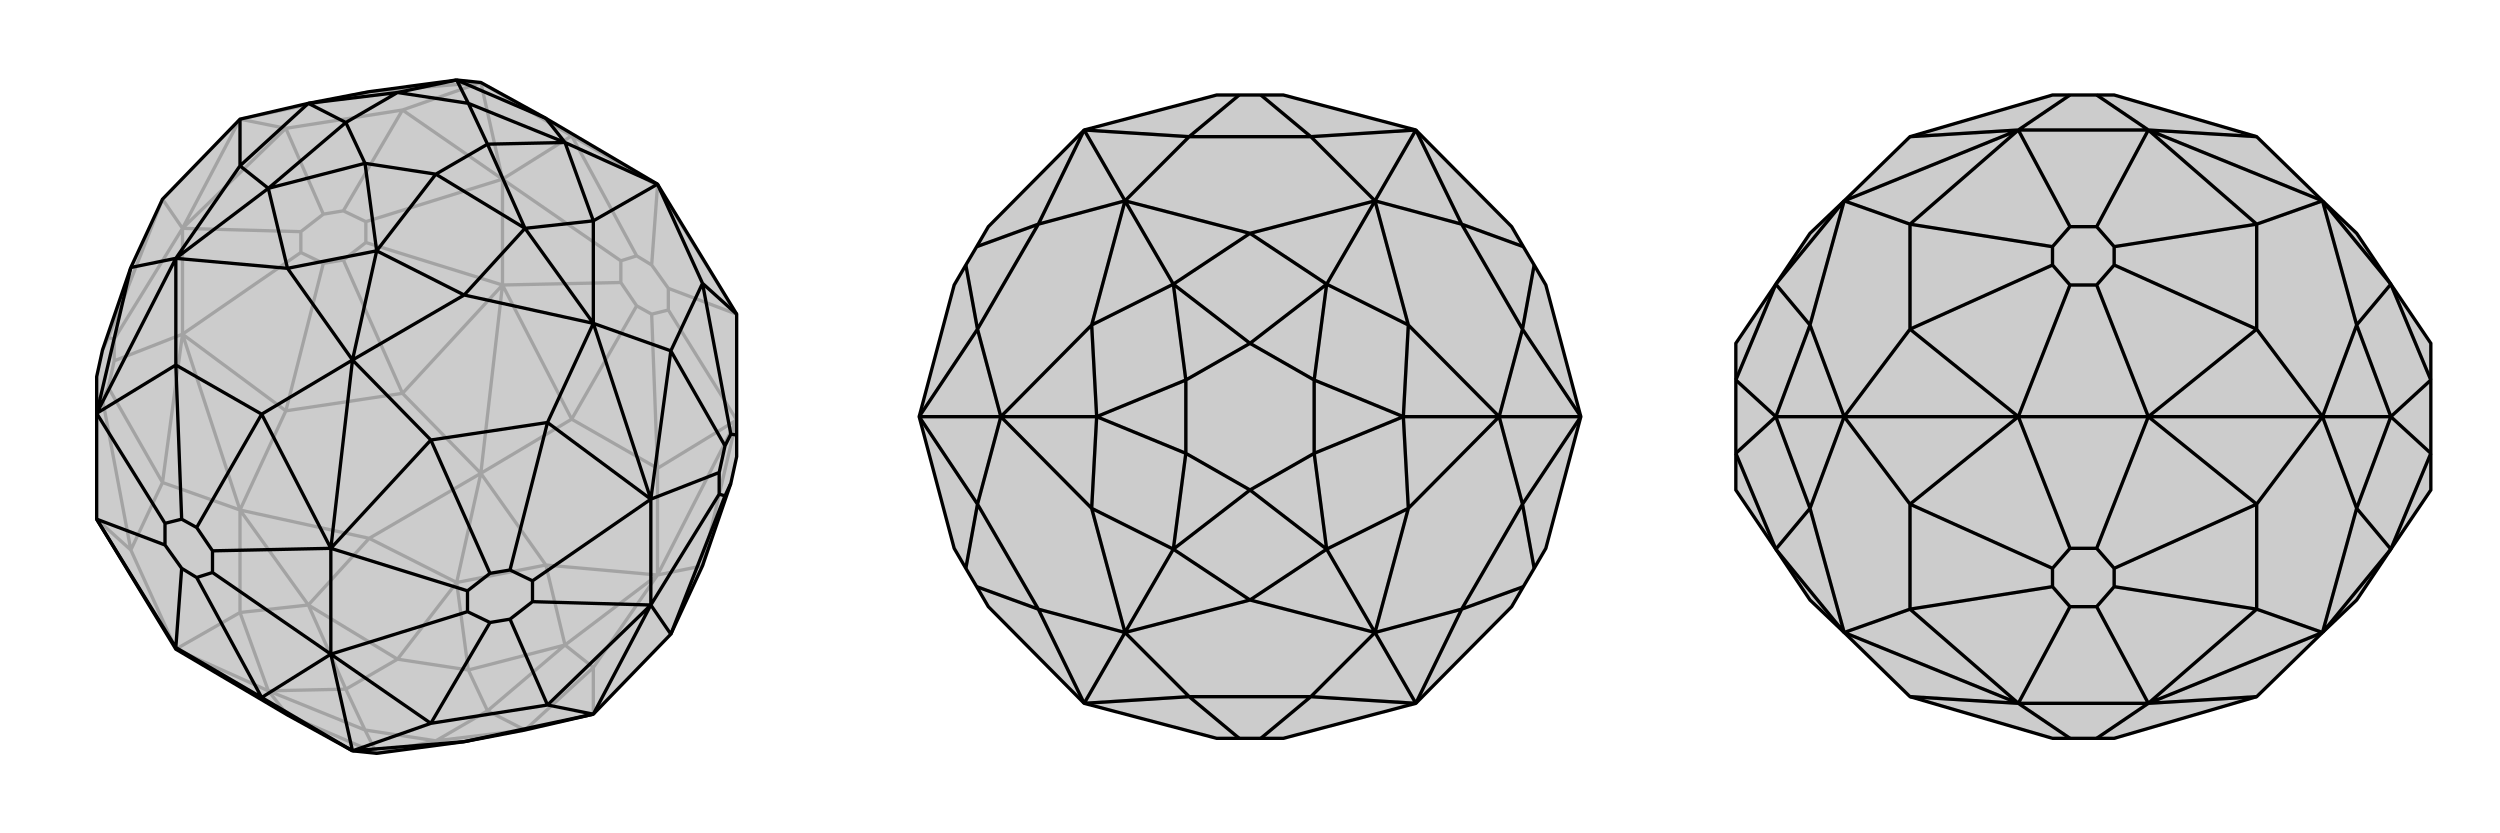
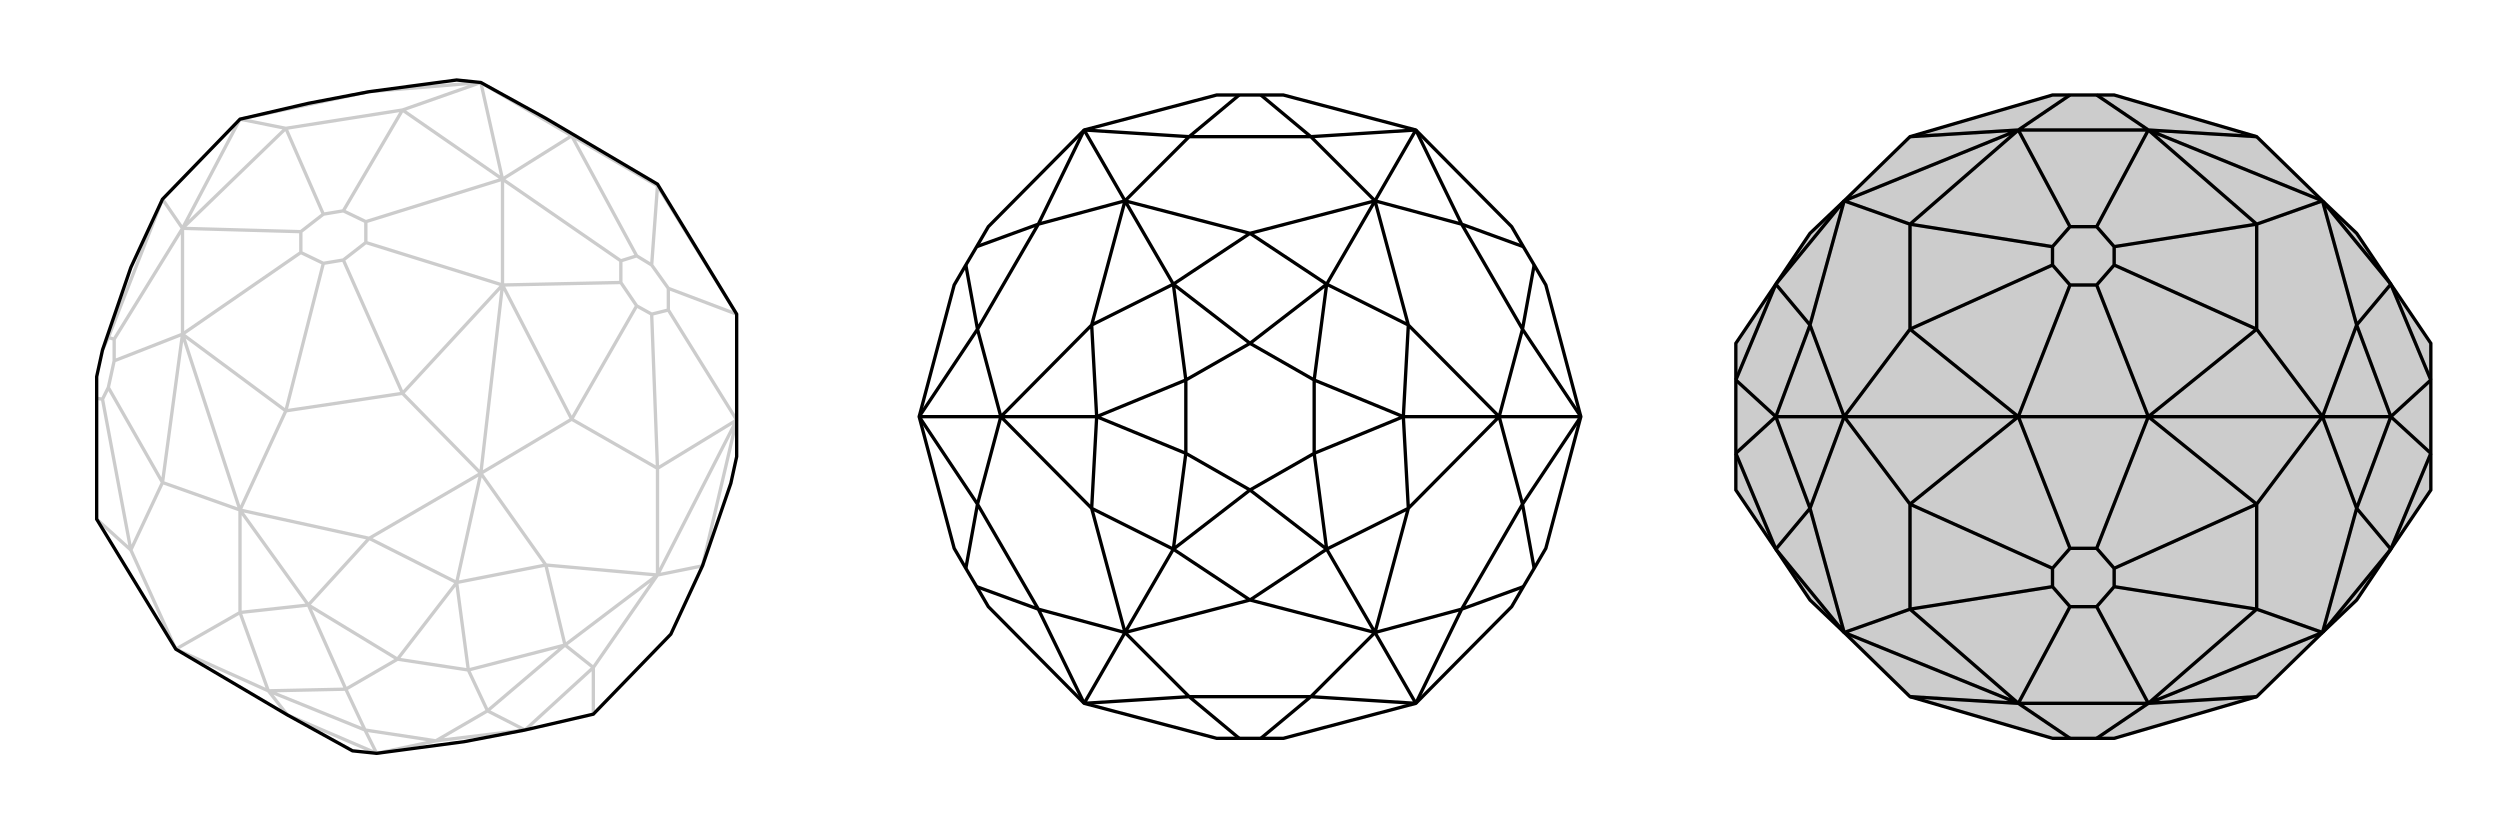
<svg xmlns="http://www.w3.org/2000/svg" viewBox="0 0 3000 1000">
  <g stroke="currentColor" stroke-width="4" fill="none" transform="translate(0 0)">
-     <path fill="currentColor" stroke="none" fill-opacity=".2" d="M211,779L345,858L423,901L452,904L557,890L630,876L712,857L805,761L843,679L877,580L884,548L884,522L884,377L789,221L655,142L577,99L548,96L443,110L370,124L288,143L195,239L157,321L123,420L116,452L116,496L116,623z" />
    <path stroke-opacity=".2" d="M603,342L603,215M219,401L219,274M884,504L802,372M603,342L439,291M219,401L137,433M603,342L745,339M219,401L361,303M789,562L782,377M686,503L764,367M483,472L412,312M343,493L388,316M195,579L130,465M157,660L123,479M884,504L843,679M603,342L686,503M219,401L343,493M116,623L157,660M884,504L789,562M884,504L789,690M603,342L483,472M603,342L577,568M219,401L195,579M219,401L288,612M843,679L789,690M686,503L789,562M686,503L577,568M789,562L789,690M343,493L483,472M343,493L288,612M483,472L577,568M157,660L195,579M157,660L211,779M195,579L288,612M789,690L712,801M577,568L655,678M288,612L443,646M211,779L288,735M211,779L322,829M712,857L712,801M789,690L655,678M789,690L678,774M577,568L443,646M577,568L548,699M288,612L288,735M288,612L370,726M345,858L452,904M345,858L322,829M712,801L678,774M630,876L712,801M655,678L548,699M655,678L678,774M443,646L370,726M548,699L443,646M322,829L288,735M370,726L288,735M452,904L438,876M452,904L523,889M630,876L523,889M630,876L585,853M678,774L585,853M678,774L562,804M548,699L562,804M548,699L477,791M370,726L477,791M370,726L415,827M322,829L438,876M322,829L415,827M438,876L523,889M523,889L585,853M585,853L562,804M562,804L477,791M477,791L415,827M438,876L415,827M603,215L745,313M884,377L802,346M219,274L137,407M219,274L361,278M603,215L439,266M603,215L686,163M884,377L789,223M219,274L195,239M219,274L343,154M219,274L288,143M603,215L483,132M603,215L577,99M686,163L764,307M789,223L782,318M195,239L130,405M343,154L388,257M483,132L412,253M686,163L577,99M789,223L789,221M686,163L789,223M343,154L288,143M577,99L483,132M343,154L483,132M288,143L443,110M577,99L443,110M137,433L137,407M137,433L130,465M116,478L123,479M130,465L123,479M137,407L130,405M123,420L130,405M439,291L439,266M361,303L361,278M439,291L412,312M361,303L388,316M412,312L388,316M361,278L388,257M439,266L412,253M388,257L412,253M802,372L802,346M745,339L745,313M802,372L782,377M745,339L764,367M782,377L764,367M745,313L764,307M802,346L782,318M764,307L782,318" />
    <path d="M211,779L345,858L423,901L452,904L557,890L630,876L712,857L805,761L843,679L877,580L884,548L884,522L884,377L789,221L655,142L577,99L548,96L443,110L370,124L288,143L195,239L157,321L123,420L116,452L116,496L116,623z" />
-     <path d="M397,785L397,658M781,726L781,599M116,623L198,654M397,785L561,734M781,726L863,593M397,785L255,687M781,726L639,722M211,777L218,682M314,837L236,693M517,868L588,747M657,846L612,743M805,761L870,595M397,785L314,837M781,726L657,846M397,785L517,868M397,785L423,901M781,726L805,761M781,726L712,857M116,623L211,777M314,837L211,777M314,837L423,901M211,777L211,779M657,846L517,868M657,846L712,857M517,868L423,901M712,857L557,890M423,901L557,890M781,599L863,567M781,599L639,697M397,658L561,709M397,658L255,661M116,496L198,628M884,377L843,340M781,599L805,421M781,599L657,507M781,599L712,388M397,658L517,528M397,658L314,497M397,658L423,432M116,496L211,438M116,496L157,321M116,496L211,310M843,340L877,521M805,421L870,535M657,507L612,684M517,528L588,688M314,497L236,633M211,438L218,623M789,221L843,340M805,421L712,388M805,421L843,340M657,507L712,388M517,528L423,432M657,507L517,528M314,497L423,432M211,438L211,310M314,497L211,438M211,310L157,321M789,221L712,265M789,221L678,171M712,388L712,265M712,388L557,354M712,388L630,274M423,432L557,354M423,432L345,322M423,432L452,301M211,310L345,322M211,310L288,199M211,310L322,226M288,143L288,199M655,142L548,96M655,142L678,171M712,265L678,171M712,265L630,274M557,354L630,274M557,354L452,301M452,301L345,322M345,322L322,226M288,199L322,226M288,199L370,124M678,171L562,124M678,171L585,173M630,274L585,173M630,274L523,209M452,301L523,209M452,301L438,196M322,226L438,196M322,226L415,147M370,124L415,147M370,124L477,111M548,96L562,124M548,96L477,111M562,124L585,173M585,173L523,209M523,209L438,196M438,196L415,147M415,147L477,111M562,124L477,111M198,654L198,628M255,687L255,661M198,654L218,682M255,687L236,693M218,682L236,693M255,661L236,633M198,628L218,623M236,633L218,623M863,593L863,567M863,593L870,595M870,595L877,580M884,522L877,521M863,567L870,535M877,521L870,535M561,734L561,709M639,722L639,697M561,734L588,747M639,722L612,743M588,747L612,743M639,697L612,684M561,709L588,688M612,684L588,688" />
  </g>
  <g stroke="currentColor" stroke-width="4" fill="none" transform="translate(1000 0)">
-     <path fill="currentColor" stroke="none" fill-opacity=".2" d="M186,272L172,296L159,318L145,342L103,500L145,658L159,682L172,704L186,728L301,844L460,886L487,886L513,886L540,886L699,844L814,728L828,704L841,682L855,658L897,500L855,342L841,318L828,296L814,272L699,156L540,114L513,114L487,114L460,114L301,156z" />
-     <path stroke-opacity=".2" d="M427,836L487,886M573,836L513,886M754,731L828,704M827,605L841,682M827,395L841,318M754,269L828,296M573,164L513,114M427,164L487,114M246,269L172,296M173,395L159,318M173,605L159,682M246,731L172,704M699,844L573,836M897,500L827,605M699,156L754,269M301,156L427,164M103,500L173,395M301,844L246,731M699,844L754,731M699,844L650,759M897,500L827,395M897,500L799,500M699,156L573,164M699,156L650,241M301,156L246,269M301,156L350,241M103,500L173,605M103,500L201,500M301,844L427,836M301,844L350,759M573,836L427,836M573,836L650,759M427,836L350,759M827,605L754,731M827,605L799,500M754,731L650,759M754,269L827,395M754,269L650,241M827,395L799,500M427,164L573,164M427,164L350,241M573,164L650,241M173,395L246,269M173,395L201,500M246,269L350,241M246,731L173,605M246,731L350,759M173,605L201,500M650,759L500,720M799,500L690,610M650,241L690,390M350,241L500,280M201,500L310,390M350,759L310,610M350,759L500,720M350,759L408,659M650,759L690,610M650,759L592,659M799,500L690,390M799,500L684,500M650,241L500,280M650,241L592,341M350,241L310,390M350,241L408,341M201,500L310,610M201,500L316,500M500,720L592,659M500,720L408,659M690,610L684,500M592,659L690,610M690,390L592,341M684,500L690,390M500,280L408,341M500,280L592,341M310,390L316,500M408,341L310,390M408,659L310,610M316,500L310,610M592,659L500,588M592,659L577,544M684,500L577,544M684,500L577,456M592,341L577,456M592,341L500,412M408,341L500,412M408,341L423,456M316,500L423,456M316,500L423,544M408,659L500,588M408,659L423,544M500,588L577,544M577,544L577,456M577,456L500,412M500,412L423,456M423,456L423,544M500,588L423,544" />
    <path d="M186,272L172,296L159,318L145,342L103,500L145,658L159,682L172,704L186,728L301,844L460,886L487,886L513,886L540,886L699,844L814,728L828,704L841,682L855,658L897,500L855,342L841,318L828,296L814,272L699,156L540,114L513,114L487,114L460,114L301,156z" />
    <path d="M301,156L427,164M699,156L573,164M699,156L754,269M699,156L650,241M897,500L827,395M897,500L827,605M897,500L799,500M699,844L754,731M699,844L573,836M699,844L650,759M301,844L427,836M301,844L246,731M301,844L350,759M103,500L173,605M103,500L173,395M103,500L201,500M301,156L246,269M301,156L350,241M427,164L487,114M573,164L513,114M754,269L828,296M827,395L841,318M827,605L841,682M754,731L828,704M573,836L513,886M427,836L487,886M246,731L172,704M173,605L159,682M173,395L159,318M246,269L172,296M427,164L350,241M573,164L650,241M427,164L573,164M650,241L754,269M827,395L799,500M827,395L754,269M827,605L799,500M754,731L650,759M827,605L754,731M573,836L650,759M427,836L350,759M573,836L427,836M350,759L246,731M173,605L201,500M173,605L246,731M173,395L201,500M350,241L246,269M173,395L246,269M350,241L500,280M650,241L500,280M650,241L690,390M650,241L592,341M799,500L690,390M799,500L690,610M799,500L684,500M650,759L690,610M650,759L500,720M650,759L592,659M350,759L500,720M350,759L310,610M350,759L408,659M201,500L310,610M201,500L310,390M201,500L316,500M350,241L310,390M350,241L408,341M500,280L408,341M500,280L592,341M690,390L592,341M690,390L684,500M690,610L684,500M690,610L592,659M592,659L500,720M500,720L408,659M310,610L408,659M310,610L316,500M316,500L310,390M310,390L408,341M592,341L500,412M592,341L577,456M684,500L577,456M684,500L577,544M592,659L577,544M592,659L500,588M408,659L500,588M408,659L423,544M316,500L423,544M316,500L423,456M408,341L500,412M408,341L423,456M500,412L577,456M577,456L577,544M577,544L500,588M500,588L423,544M423,544L423,456M500,412L423,456" />
  </g>
  <g stroke="currentColor" stroke-width="4" fill="none" transform="translate(2000 0)">
-     <path fill="currentColor" stroke="none" fill-opacity=".2" d="M787,759L828,720L869,659L917,588L917,544L917,456L917,412L869,341L828,280L787,241L708,164L537,114L516,114L484,114L463,114L292,164L213,241L172,280L131,341L83,412L83,456L83,544L83,588L131,659L172,720L213,759L292,836L463,886L484,886L516,886L537,886L708,836z" />
+     <path fill="currentColor" stroke="none" fill-opacity=".2" d="M787,759L828,720L869,659L917,588L917,544L917,456L917,412L869,341L828,280L787,241L708,164L537,114L516,114L484,114L463,114L292,164L213,241L172,280L131,341L83,412L83,456L83,544L83,588L131,659L172,720L213,759L292,836L463,886L484,886L537,886L708,836z" />
    <path stroke-opacity=".2" d="M578,156L422,156M578,500L422,500M578,844L422,844M578,844L516,886M578,156L516,272M578,500L516,658M578,156L516,114M578,500L516,342M578,844L516,728M708,269L537,296M708,395L537,318M708,605L537,682M708,731L537,704M578,156L708,164M578,500L708,395M578,844L708,731M578,156L708,269M578,156L787,241M578,500L708,605M578,500L787,500M578,844L708,836M578,844L787,759M708,395L708,269M708,395L787,500M708,269L787,241M708,731L708,605M708,731L787,759M708,605L787,500M787,500L828,390M787,759L828,610M787,759L869,659M787,241L828,390M787,241L869,341M787,500L828,610M787,500L869,500M828,390L869,500M869,341L828,390M869,659L828,610M869,500L828,610M869,341L917,456M869,500L917,456M869,500L917,544M869,659L917,544M422,156L484,114M422,844L484,886M422,844L484,728M422,500L484,658M422,500L484,342M422,156L484,272M422,156L292,164M422,844L292,836M422,844L292,731M422,844L213,759M422,500L292,605M422,500L292,395M422,500L213,500M422,156L292,269M422,156L213,241M292,731L463,704M292,605L463,682M292,395L463,318M292,269L463,296M213,759L292,731M292,605L213,500M292,605L292,731M292,395L213,500M213,241L292,269M292,395L292,269M213,759L172,610M213,759L131,659M213,500L172,610M213,500L172,390M213,500L131,500M213,241L172,390M213,241L131,341M172,610L131,659M172,610L131,500M131,500L172,390M172,390L131,341M131,659L83,544M131,500L83,544M131,500L83,456M131,341L83,456M516,658L484,658M516,728L484,728M516,658L537,682M516,728L537,704M537,682L537,704M484,728L463,704M484,658L463,682M463,704L463,682M516,272L484,272M516,342L484,342M516,272L537,296M516,342L537,318M537,296L537,318M484,342L463,318M484,272L463,296M463,318L463,296" />
    <path d="M787,759L828,720L869,659L917,588L917,544L917,456L917,412L869,341L828,280L787,241L708,164L537,114L516,114L484,114L463,114L292,164L213,241L172,280L131,341L83,412L83,456L83,544L83,588L131,659L172,720L213,759L292,836L463,886L484,886L516,886L537,886L708,836z" />
    <path d="M578,844L422,844M578,500L422,500M578,156L422,156M578,844L516,728M578,500L516,342M578,156L516,114M578,844L516,886M578,500L516,658M578,156L516,272M708,731L537,704M708,605L537,682M708,395L537,318M708,269L537,296M578,844L708,836M578,500L708,605M578,156L708,269M578,844L708,731M578,844L787,759M578,500L708,395M578,500L787,500M578,156L708,164M578,156L787,241M708,605L708,731M708,605L787,500M708,731L787,759M708,269L708,395M708,269L787,241M708,395L787,500M787,500L828,610M787,241L828,390M787,759L828,610M787,759L869,659M787,500L828,390M787,500L869,500M787,241L869,341M828,610L869,500M869,659L828,610M828,390L869,341M869,500L828,390M869,659L917,544M869,500L917,544M869,500L917,456M869,341L917,456M422,156L484,114M422,156L484,272M422,500L484,342M422,500L484,658M422,844L484,728M422,844L484,886M422,156L292,164M422,156L292,269M422,156L213,241M422,500L292,395M422,500L292,605M422,500L213,500M422,844L292,731M422,844L292,836M422,844L213,759M292,269L463,296M292,395L463,318M292,605L463,682M292,731L463,704M213,241L292,269M292,395L213,500M292,395L292,269M292,605L213,500M292,731L213,759M292,605L292,731M213,241L172,390M213,241L131,341M213,500L172,390M213,500L172,610M213,500L131,500M213,759L172,610M213,759L131,659M172,390L131,341M172,390L131,500M172,610L131,500M172,610L131,659M131,341L83,456M131,500L83,456M131,500L83,544M131,659L83,544M516,342L484,342M516,272L484,272M516,342L537,318M516,272L537,296M537,318L537,296M484,272L463,296M484,342L463,318M463,296L463,318M516,728L484,728M516,658L484,658M516,728L537,704M516,658L537,682M537,704L537,682M484,658L463,682M484,728L463,704M463,682L463,704" />
  </g>
</svg>